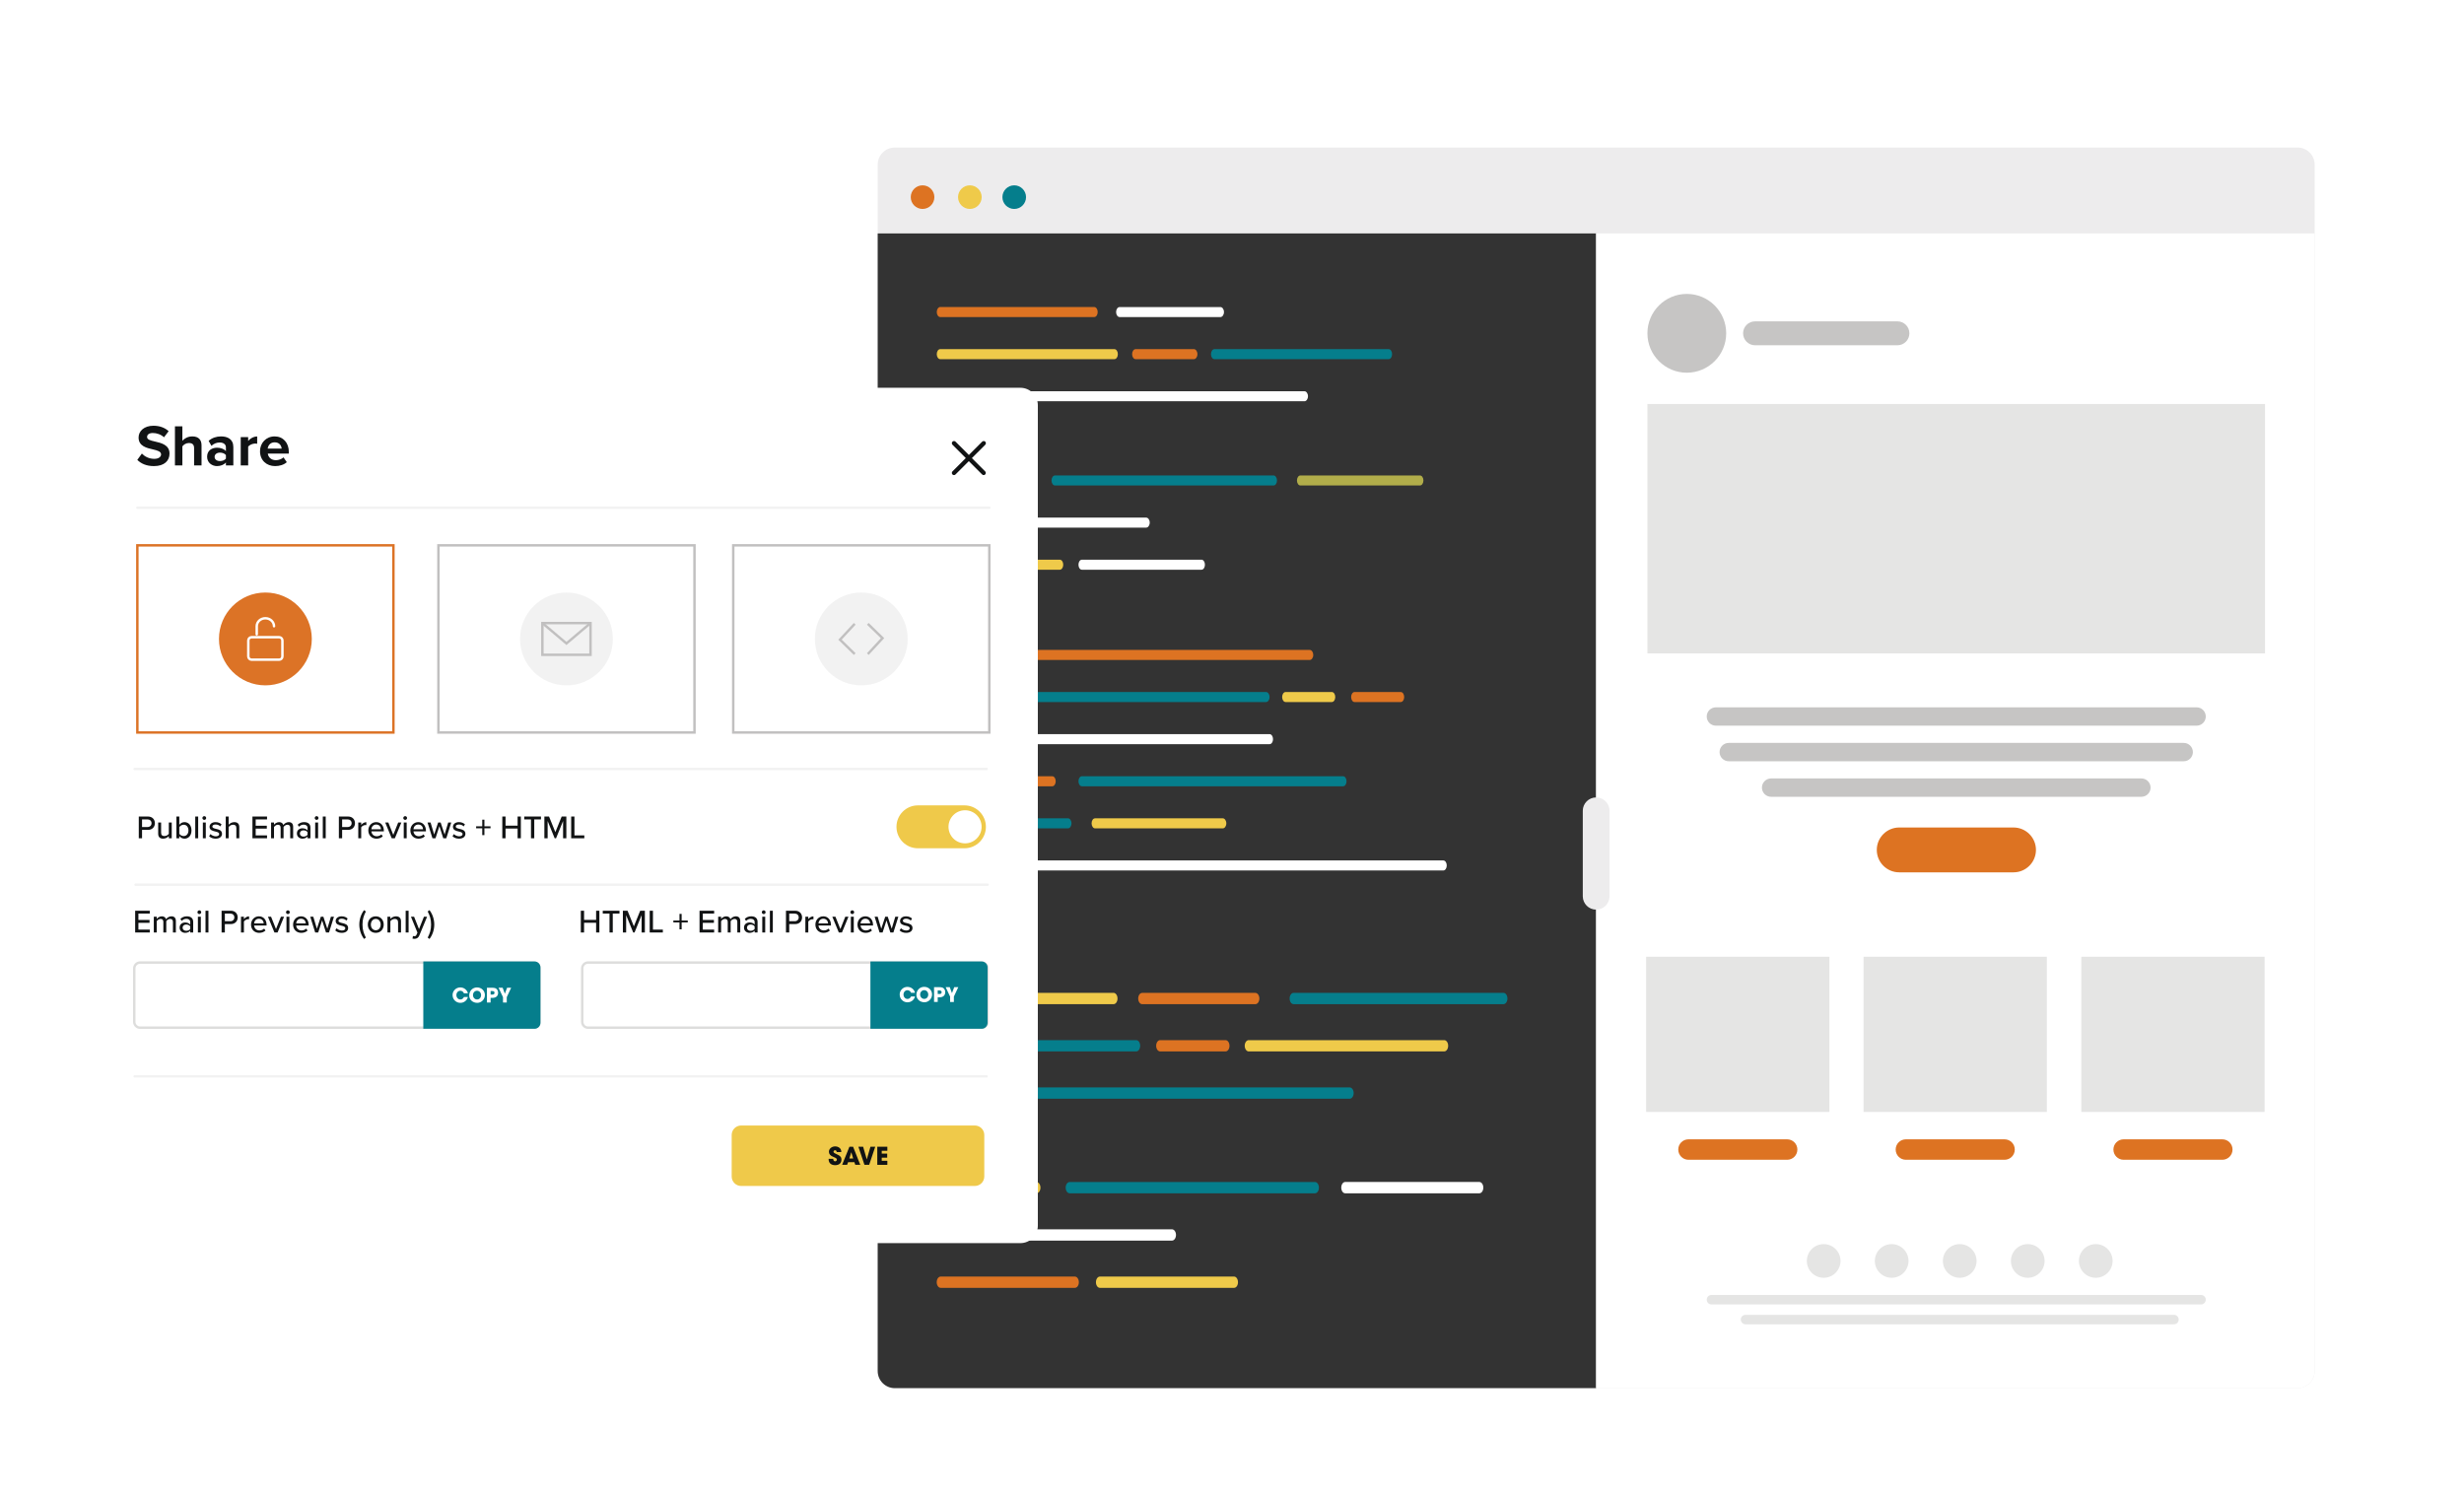
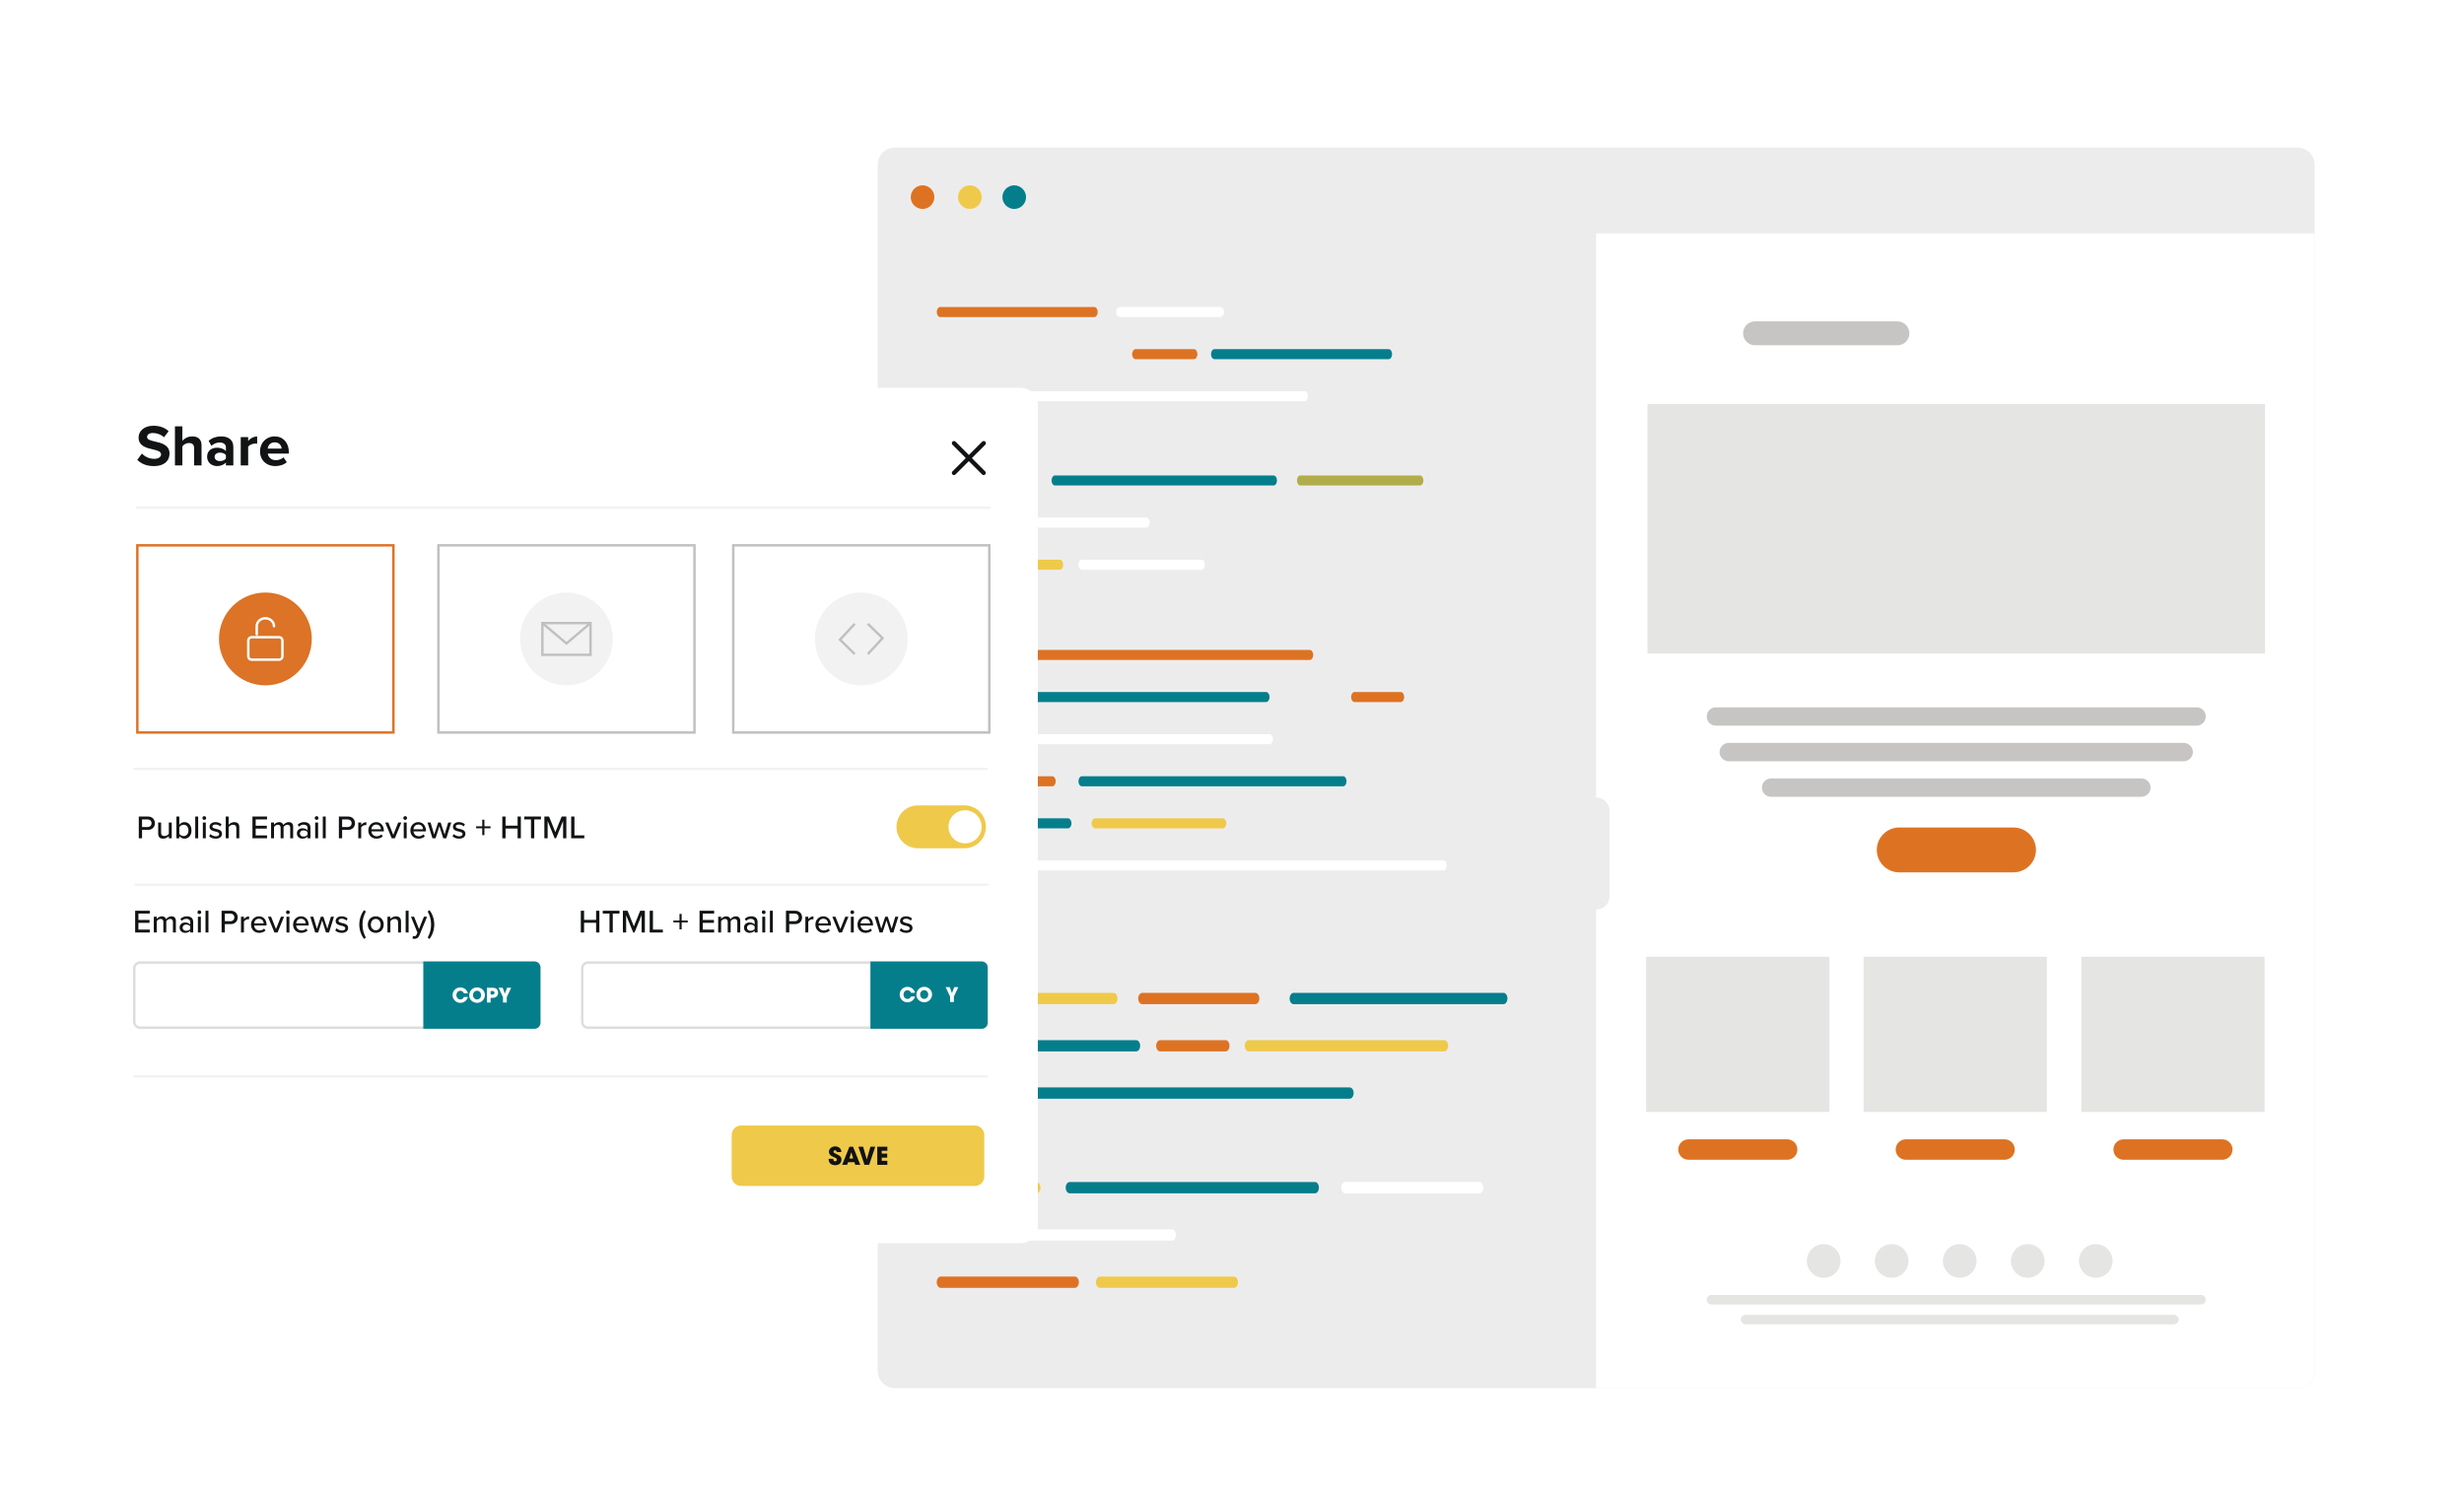
<svg xmlns="http://www.w3.org/2000/svg" fill="none" height="382" viewBox="0 0 629 382" width="629">
  <filter id="a" color-interpolation-filters="sRGB" filterUnits="userSpaceOnUse" height="366.564" width="416.668" x="199.135" y="12.749">
    <feFlood flood-opacity="0" result="BackgroundImageFix" />
    <feColorMatrix in="SourceAlpha" result="hardAlpha" type="matrix" values="0 0 0 0 0 0 0 0 0 0 0 0 0 0 0 0 0 0 127 0" />
    <feOffset />
    <feGaussianBlur stdDeviation="12.46" />
    <feColorMatrix type="matrix" values="0 0 0 0 0 0 0 0 0 0 0 0 0 0 0 0 0 0 0.07 0" />
    <feBlend in2="BackgroundImageFix" mode="normal" result="effect1_dropShadow_1771_15923" />
    <feBlend in="SourceGraphic" in2="effect1_dropShadow_1771_15923" mode="normal" result="shape" />
  </filter>
  <filter id="b" color-interpolation-filters="sRGB" filterUnits="userSpaceOnUse" height="268.213" width="291.776" x="-1.921" y="74.079">
    <feFlood flood-opacity="0" result="BackgroundImageFix" />
    <feColorMatrix in="SourceAlpha" result="hardAlpha" type="matrix" values="0 0 0 0 0 0 0 0 0 0 0 0 0 0 0 0 0 0 127 0" />
    <feOffset />
    <feGaussianBlur stdDeviation="12.46" />
    <feColorMatrix type="matrix" values="0 0 0 0 0 0 0 0 0 0 0 0 0 0 0 0 0 0 0.07 0" />
    <feBlend in2="BackgroundImageFix" mode="normal" result="effect1_dropShadow_1771_15923" />
    <feBlend in="SourceGraphic" in2="effect1_dropShadow_1771_15923" mode="normal" result="shape" />
  </filter>
  <clipPath id="c">
    <path d="m0 0h629v382h-629z" />
  </clipPath>
  <g clip-path="url(#c)">
    <g filter="url(#a)">
      <path d="m586.52 37.67h-358.103c-2.409 0-4.361 1.953-4.361 4.361v308c0 2.408 1.952 4.361 4.361 4.361h358.103c2.409 0 4.361-1.953 4.361-4.361v-308c0-2.409-1.952-4.361-4.361-4.361z" fill="#edeced" />
-       <path d="m224.056 59.588h183.406v294.804h-179.045c-2.405 0-4.361-1.957-4.361-4.361z" fill="#333" />
      <path d="m407.462 59.588h183.407v290.443c0 2.404-1.956 4.361-4.361 4.361h-179.058v-294.804z" fill="#fff" />
      <path d="m410.876 206.996c0-1.885-1.528-3.414-3.414-3.414s-3.414 1.529-3.414 3.414v21.819c0 1.885 1.528 3.414 3.414 3.414s3.414-1.529 3.414-3.414z" fill="#edeced" />
      <path d="m235.507 53.345c1.666 0 3.016-1.35 3.016-3.015s-1.35-3.015-3.016-3.015c-1.665 0-3.015 1.35-3.015 3.015s1.35 3.015 3.015 3.015z" fill="#dd7322" />
      <path d="m247.581 53.345c1.666 0 3.016-1.35 3.016-3.015s-1.35-3.015-3.016-3.015c-1.665 0-3.015 1.35-3.015 3.015s1.35 3.015 3.015 3.015z" fill="#efca4a" />
      <path d="m258.908 53.345c1.665 0 3.015-1.35 3.015-3.015s-1.35-3.015-3.015-3.015c-1.666 0-3.016 1.35-3.016 3.015s1.35 3.015 3.016 3.015z" fill="#057e8c" />
      <path d="m280.216 79.662c0 .71-.387 1.284-.897 1.284h-39.301c-.486 0-.885-.573-.885-1.284 0-.698.399-1.283.885-1.283h39.301c.51 0 .897.586.897 1.283z" fill="#dd7322" />
-       <path d="m285.362 90.415c0 .71-.386 1.283-.897 1.283h-44.447c-.486 0-.885-.573-.885-1.283 0-.71.399-1.284.885-1.284h44.447c.511 0 .897.573.897 1.284z" fill="#efca4a" />
      <path d="m355.365 90.415c0 .71-.386 1.283-.897 1.283h-44.434c-.511 0-.897-.573-.897-1.283 0-.71.398-1.284.897-1.284h44.434c.511 0 .897.573.897 1.284z" fill="#057e8c" />
      <path d="m333.896 101.157c0 .71-.412 1.283-.897 1.283h-92.981c-.486 0-.885-.573-.885-1.283 0-.698.399-1.271.885-1.271h92.981c.485 0 .897.573.897 1.271z" fill="#fff" />
      <path d="m252.204 111.91c0 .711-.386 1.284-.897 1.284h-11.289c-.486 0-.885-.573-.885-1.284 0-.71.399-1.283.885-1.283h11.289c.511 0 .897.573.897 1.283z" fill="#dd7322" />
      <path d="m312.451 79.663c0 .71-.411 1.283-.897 1.283h-25.744c-.486 0-.897-.573-.897-1.283 0-.698.411-1.271.897-1.271h25.744c.486 0 .897.573.897 1.271z" fill="#fff" />
      <path d="m305.672 90.415c0 .71-.411 1.283-.897 1.283h-14.878c-.486 0-.897-.561-.897-1.283 0-.71.411-1.284.897-1.284h14.878c.486 0 .897.573.897 1.284z" fill="#dd7322" />
      <path d="m262.684 122.663c0 .711-.387 1.284-.897 1.284h-21.769c-.486 0-.885-.573-.885-1.284 0-.71.399-1.283.885-1.283h21.769c.51 0 .897.573.897 1.283z" fill="#057e8c" />
      <path d="m325.983 122.663c0 .711-.386 1.284-.884 1.284h-55.774c-.498 0-.897-.573-.897-1.284 0-.71.411-1.283.897-1.283h55.774c.486 0 .884.573.884 1.283z" fill="#057e8c" />
      <path d="m293.498 133.417c0 .711-.411 1.284-.897 1.284h-52.596c-.486 0-.884-.573-.884-1.284 0-.697.398-1.271.884-1.271h52.596c.486 0 .897.574.897 1.271z" fill="#fff" />
      <path d="m271.419 144.17c0 .71-.387 1.284-.885 1.284h-30.516c-.486 0-.885-.561-.885-1.284 0-.71.399-1.283.885-1.283h30.516c.498 0 .885.573.885 1.283z" fill="#efca4a" />
      <path d="m307.591 144.17c0 .71-.386 1.284-.884 1.284h-30.504c-.511 0-.897-.561-.897-1.284 0-.71.386-1.283.897-1.283h30.504c.486 0 .884.573.884 1.283z" fill="#fff" />
      <path d="m363.365 122.663c0 .711-.386 1.284-.897 1.284h-30.504c-.486 0-.884-.573-.884-1.284 0-.71.398-1.283.884-1.283h30.504c.511 0 .897.573.897 1.283z" fill="#b1ad4a" />
      <path d="m335.241 167.21c0 .71-.411 1.284-.897 1.284h-94.314c-.511 0-.897-.574-.897-1.284s.386-1.283.897-1.283h94.314c.498 0 .897.573.897 1.283z" fill="#dd7322" />
-       <path d="m340.861 177.951c0 .711-.386 1.284-.897 1.284h-11.763c-.511 0-.897-.573-.897-1.284 0-.71.386-1.283.897-1.283h11.763c.511 0 .897.573.897 1.283z" fill="#efca4a" />
      <path d="m358.455 177.951c0 .711-.386 1.284-.897 1.284h-11.763c-.498 0-.884-.573-.884-1.284 0-.71.398-1.283.884-1.283h11.763c.511 0 .897.573.897 1.283z" fill="#dd7322" />
      <path d="m257.4 220.952c0 .711-.411 1.284-.897 1.284h-16.473c-.511 0-.897-.573-.897-1.284 0-.697.386-1.283.897-1.283h16.473c.498 0 .897.573.897 1.283z" fill="#dd7322" />
      <path d="m324.089 177.951c0 .711-.411 1.284-.897 1.284h-83.162c-.511 0-.897-.586-.897-1.284 0-.71.386-1.283.897-1.283h83.162c.486 0 .897.573.897 1.283z" fill="#057e8c" />
      <path d="m324.973 188.704c0 .711-.386 1.284-.884 1.284h-84.059c-.511 0-.897-.573-.897-1.284 0-.697.386-1.283.897-1.283h84.059c.486 0 .884.573.884 1.283z" fill="#fff" />
      <path d="m269.499 199.458c0 .71-.399 1.284-.897 1.284h-28.572c-.511 0-.897-.574-.897-1.284s.386-1.283.897-1.283h28.572c.511 0 .897.573.897 1.283z" fill="#dd7322" />
      <path d="m343.739 199.458c0 .71-.386 1.284-.897 1.284h-66.639c-.511 0-.897-.574-.897-1.284s.386-1.283.897-1.283h66.639c.511 0 .897.573.897 1.283z" fill="#057e8c" />
      <path d="m272.627 208.916h-32.597c-.511 0-.897.573-.897 1.283 0 .711.386 1.284.897 1.284h32.597c.486 0 .897-.573.897-1.284 0-.71-.411-1.283-.897-1.283z" fill="#057e8c" />
      <path d="m312.152 208.916h-32.597c-.511 0-.897.573-.897 1.283 0 .711.398 1.284.897 1.284h32.597c.486 0 .897-.573.897-1.284 0-.71-.411-1.283-.897-1.283z" fill="#efca4a" />
      <path d="m369.321 220.952c0 .711-.387 1.284-.898 1.284h-106.363c-.511 0-.897-.573-.897-1.284 0-.697.386-1.283.897-1.283h106.363c.511 0 .898.573.898 1.283z" fill="#fff" />
      <path d="m263.568 230.423h-23.538c-.511 0-.897.573-.897 1.283 0 .711.386 1.284.897 1.284h23.538c.511 0 .897-.573.897-1.284 0-.71-.386-1.283-.897-1.283z" fill="#fff" />
      <path d="m285.274 254.919c0 .798-.448 1.445-1.009 1.445h-44.135c-.548 0-1.009-.647-1.009-1.445 0-.785.448-1.445 1.009-1.445h44.135c.548 0 1.009.648 1.009 1.445z" fill="#efca4a" />
      <path d="m291.056 266.981c0 .797-.448 1.445-1.009 1.445h-49.917c-.548 0-1.009-.648-1.009-1.445 0-.785.448-1.433 1.009-1.433h49.917c.561 0 1.009.648 1.009 1.433z" fill="#057e8c" />
      <path d="m369.682 266.981c0 .797-.448 1.445-1.009 1.445h-49.917c-.548 0-1.009-.648-1.009-1.445 0-.785.461-1.433 1.009-1.433h49.917c.561 0 1.009.648 1.009 1.433z" fill="#efca4a" />
      <path d="m345.559 279.055c0 .797-.449 1.445-1.01 1.445h-104.419c-.548 0-1.009-.648-1.009-1.445s.448-1.433 1.009-1.433h104.419c.561 0 1.01.648 1.01 1.433z" fill="#057e8c" />
      <path d="m384.809 254.919c0 .798-.461 1.445-1.009 1.445h-53.58c-.549 0-1.01-.647-1.01-1.445 0-.785.461-1.445 1.01-1.445h53.58c.561 0 1.009.648 1.009 1.445z" fill="#057e8c" />
      <path d="m253.824 291.129c0 .797-.449 1.445-1.009 1.445h-12.685c-.548 0-1.009-.648-1.009-1.445s.448-1.445 1.009-1.445h12.685c.56 0 1.009.648 1.009 1.445z" fill="#dd7322" />
      <path d="m321.485 254.919c0 .798-.461 1.446-1.01 1.446h-28.908c-.548 0-1.009-.648-1.009-1.446 0-.785.461-1.433 1.009-1.433h28.908c.549 0 1.01.648 1.01 1.433z" fill="#dd7322" />
      <path d="m313.859 266.993c0 .798-.449 1.433-1.01 1.433h-16.697c-.548 0-1.009-.635-1.009-1.433 0-.797.449-1.445 1.009-1.445h16.697c.561 0 1.01.648 1.01 1.445z" fill="#dd7322" />
      <path d="m265.599 303.203c0 .798-.448 1.446-1.009 1.446h-24.46c-.548 0-1.009-.648-1.009-1.446 0-.785.448-1.432 1.009-1.432h24.46c.561 0 1.009.647 1.009 1.432z" fill="#efca4a" />
      <path d="m336.687 303.203c0 .798-.449 1.446-.997 1.446h-62.639c-.548 0-1.009-.648-1.009-1.446 0-.785.461-1.432 1.009-1.432h62.639c.548 0 .997.647.997 1.432z" fill="#057e8c" />
      <path d="m300.202 315.278c0 .797-.461 1.445-1.009 1.445h-59.063c-.548 0-1.009-.648-1.009-1.445 0-.785.448-1.433 1.009-1.433h59.063c.548 0 1.009.648 1.009 1.433z" fill="#fff" />
      <path d="m275.406 327.352c0 .797-.449 1.433-1.01 1.433h-34.266c-.548 0-1.009-.636-1.009-1.433 0-.798.448-1.446 1.009-1.446h34.266c.549 0 1.01.648 1.01 1.446z" fill="#dd7322" />
      <path d="m316.027 327.352c0 .797-.436 1.433-.997 1.433h-34.254c-.56 0-1.009-.636-1.009-1.433 0-.798.449-1.446 1.009-1.446h34.254c.561 0 .997.648.997 1.446z" fill="#efca4a" />
      <path d="m378.654 303.203c0 .798-.449 1.446-1.01 1.446h-34.254c-.548 0-.996-.648-.996-1.446 0-.797.448-1.445.996-1.445h34.254c.561 0 1.01.648 1.01 1.445z" fill="#fff" />
-       <path d="m430.602 95.15c5.553 0 10.055-4.502 10.055-10.056s-4.502-10.056-10.055-10.056c-5.554 0-10.056 4.502-10.056 10.056s4.502 10.056 10.056 10.056z" fill="#c6c5c4" />
      <path d="m484.368 82.042h-36.347c-1.686 0-3.053 1.367-3.053 3.053 0 1.686 1.367 3.053 3.053 3.053h36.347c1.687 0 3.053-1.367 3.053-3.053 0-1.686-1.366-3.053-3.053-3.053z" fill="#c6c5c4" />
      <path d="m578.209 103.138h-157.663v63.673h157.663z" fill="#e5e5e4" />
      <path d="m560.739 180.58h-122.711c-1.294 0-2.343 1.049-2.343 2.343 0 1.293 1.049 2.342 2.343 2.342h122.711c1.294 0 2.343-1.049 2.343-2.342 0-1.294-1.049-2.343-2.343-2.343z" fill="#c6c5c4" />
      <path d="m557.45 189.664h-116.145c-1.293 0-2.342 1.049-2.342 2.343 0 1.293 1.049 2.342 2.342 2.342h116.145c1.294 0 2.343-1.049 2.343-2.342 0-1.294-1.049-2.343-2.343-2.343z" fill="#c6c5c4" />
      <path d="m546.647 198.735h-94.526c-1.294 0-2.343 1.049-2.343 2.343s1.049 2.343 2.343 2.343h94.526c1.293 0 2.342-1.049 2.342-2.343s-1.049-2.343-2.342-2.343z" fill="#c6c5c4" />
      <g fill="#e5e5e4">
        <path d="m465.541 326.219c2.374 0 4.298-1.925 4.298-4.299s-1.924-4.299-4.298-4.299c-2.375 0-4.299 1.925-4.299 4.299s1.924 4.299 4.299 4.299z" />
        <path d="m482.898 326.219c2.374 0 4.299-1.925 4.299-4.299s-1.925-4.299-4.299-4.299-4.299 1.925-4.299 4.299 1.925 4.299 4.299 4.299z" />
        <path d="m500.268 326.219c2.374 0 4.299-1.925 4.299-4.299s-1.925-4.299-4.299-4.299-4.299 1.925-4.299 4.299 1.925 4.299 4.299 4.299z" />
        <path d="m517.638 326.219c2.374 0 4.299-1.925 4.299-4.299s-1.925-4.299-4.299-4.299-4.299 1.925-4.299 4.299 1.925 4.299 4.299 4.299z" />
        <path d="m534.996 326.219c2.374 0 4.299-1.925 4.299-4.299s-1.925-4.299-4.299-4.299c-2.375 0-4.299 1.925-4.299 4.299s1.924 4.299 4.299 4.299z" />
        <path d="m561.873 330.605h-124.979c-.668 0-1.209.542-1.209 1.209 0 .668.541 1.209 1.209 1.209h124.979c.667 0 1.209-.541 1.209-1.209 0-.667-.542-1.209-1.209-1.209z" />
        <path d="m554.958 335.677h-109.367c-.667 0-1.208.541-1.208 1.208 0 .668.541 1.209 1.208 1.209h109.367c.667 0 1.208-.541 1.208-1.209 0-.667-.541-1.208-1.208-1.208z" />
        <path d="m467.012 244.253h-46.79v39.624h46.79z" />
      </g>
      <path d="m456.22 290.868h-25.195c-1.438 0-2.604 1.166-2.604 2.604v.013c0 1.438 1.166 2.604 2.604 2.604h25.195c1.439 0 2.605-1.166 2.605-2.604v-.013c0-1.438-1.166-2.604-2.605-2.604z" fill="#dd7322" />
      <path d="m522.51 244.253h-46.789v39.624h46.789z" fill="#e5e5e4" />
      <path d="m511.719 290.868h-25.195c-1.438 0-2.604 1.166-2.604 2.604v.013c0 1.438 1.166 2.604 2.604 2.604h25.195c1.439 0 2.605-1.166 2.605-2.604v-.013c0-1.438-1.166-2.604-2.605-2.604z" fill="#dd7322" />
      <path d="m578.096 244.253h-46.789v39.624h46.789z" fill="#e5e5e4" />
      <path d="m567.306 290.868h-25.195c-1.439 0-2.605 1.166-2.605 2.604v.013c0 1.438 1.166 2.604 2.605 2.604h25.195c1.438 0 2.604-1.166 2.604-2.604v-.013c0-1.438-1.166-2.604-2.604-2.604z" fill="#dd7322" />
      <path d="m514 211.258h-29.17c-3.166 0-5.732 2.563-5.732 5.725 0 3.163 2.566 5.726 5.732 5.726h29.17c3.165 0 5.731-2.563 5.731-5.726 0-3.162-2.566-5.725-5.731-5.725z" fill="#dd7322" />
    </g>
    <g filter="url(#b)">
      <path d="m260.473 99h-233.012c-2.464 0-4.461 1.997-4.461 4.461v209.449c0 2.464 1.997 4.461 4.461 4.461h233.012c2.464 0 4.461-1.997 4.461-4.461v-209.449c0-2.464-1.997-4.461-4.461-4.461z" fill="#fff" />
      <path d="m35.05 117.41 1.166-1.615c.703.733 1.794 1.346 3.17 1.346 1.166 0 1.734-.554 1.734-1.122 0-.747-.867-1.002-2.019-1.271-1.63-.374-3.723-.822-3.723-3.05 0-1.66 1.435-3.006 3.783-3.006 1.585 0 2.901.479 3.888 1.391l-1.181 1.555c-.807-.747-1.884-1.091-2.856-1.091-.957 0-1.465.418-1.465 1.016 0 .673.837.883 1.989 1.152 1.645.374 3.738.867 3.738 3.08 0 1.824-1.301 3.2-3.992 3.2-1.914 0-3.289-.643-4.232-1.585zm14.498 1.405v-4.396c0-1.001-.523-1.315-1.346-1.315-.733 0-1.316.418-1.645.852v4.859h-1.899v-9.973h1.899v3.693c.464-.553 1.361-1.121 2.542-1.121 1.585 0 2.348.867 2.348 2.273v5.128zm8.12 0v-.747c-.493.583-1.346.927-2.288.927-1.151 0-2.512-.778-2.512-2.393 0-1.689 1.361-2.302 2.512-2.302.957 0 1.809.299 2.288.882v-1.002c0-.733-.628-1.211-1.585-1.211-.777 0-1.495.284-2.108.852l-.718-1.271c.882-.777 2.019-1.136 3.155-1.136 1.645 0 3.155.658 3.155 2.736v4.665zm0-1.734v-.897c-.314-.419-.912-.628-1.525-.628-.748 0-1.361.403-1.361 1.091 0 .673.613 1.062 1.361 1.062.613 0 1.211-.209 1.525-.628zm3.783 1.734v-7.222h1.899v.987c.508-.643 1.405-1.151 2.303-1.151v1.854c-.135-.03-.314-.045-.523-.045-.628 0-1.465.344-1.779.808v4.769zm4.925-3.618c0-2.093 1.54-3.783 3.738-3.783 2.153 0 3.619 1.615 3.619 3.977v.419h-5.368c.12.912.852 1.675 2.079 1.675.673 0 1.465-.27 1.929-.718l.837 1.226c-.733.673-1.854 1.002-2.976 1.002-2.198 0-3.858-1.48-3.858-3.798zm3.738-2.273c-1.181 0-1.69.882-1.779 1.6h3.559c-.045-.688-.523-1.6-1.779-1.6z" fill="#111314" />
      <path d="m248.112 116.943 3.402-3.401c.212-.212.212-.574 0-.785-.212-.212-.573-.212-.785 0l-3.402 3.401-3.402-3.401c-.211-.212-.573-.212-.785 0-.212.211-.212.573 0 .785l3.402 3.401-3.402 3.402c-.212.212-.212.573 0 .785.112.112.25.162.387.162s.286-.05.386-.162l3.402-3.402 3.401 3.402c.112.112.25.162.387.162s.286-.05.386-.162c.212-.212.212-.573 0-.785l-3.402-3.402z" fill="#111314" />
      <path d="m100.43 139.223h-65.368v47.786h65.368z" stroke="#dc7326" stroke-miterlimit="10" stroke-width=".623" />
      <path d="m67.746 174.971c6.545 0 11.85-5.305 11.85-11.85 0-6.544-5.305-11.85-11.85-11.85-6.545 0-11.85 5.306-11.85 11.85 0 6.545 5.305 11.85 11.85 11.85z" fill="#dc7326" />
      <path d="m71.247 162.674h-7.015c-.468 0-.847.379-.847.847v4.05c0 .468.379.847.847.847h7.015c.468 0 .847-.379.847-.847v-4.05c0-.468-.379-.847-.847-.847z" stroke="#fff" stroke-linecap="round" stroke-linejoin="round" stroke-width=".623" />
      <path d="m65.54 161.951v-2.069c0-1.134.984-2.043 2.205-2.043 1.221 0 2.206.922 2.206 2.043" stroke="#fff" stroke-linecap="round" stroke-linejoin="round" stroke-width=".623" />
      <path d="m177.286 139.223h-65.368v47.786h65.368z" fill="#fff" stroke="#c1c0c0" stroke-miterlimit="10" stroke-width=".623" />
      <path d="m144.602 174.971c6.545 0 11.85-5.305 11.85-11.85 0-6.544-5.305-11.85-11.85-11.85-6.544 0-11.85 5.306-11.85 11.85 0 6.545 5.306 11.85 11.85 11.85z" fill="#f2f2f2" />
      <path d="m150.745 159.072h-12.286v8.1h12.286z" stroke="#c1c0c0" stroke-miterlimit="10" stroke-width=".623" />
      <path d="m138.459 159.072 6.143 5.196 6.143-5.196" stroke="#c1c0c0" stroke-miterlimit="10" stroke-width=".623" />
      <path d="m252.548 139.223h-65.368v47.786h65.368z" fill="#fff" stroke="#c1c0c0" stroke-miterlimit="10" stroke-width=".623" />
      <path d="m219.864 174.971c6.545 0 11.85-5.305 11.85-11.85 0-6.544-5.305-11.85-11.85-11.85-6.544 0-11.85 5.306-11.85 11.85 0 6.545 5.306 11.85 11.85 11.85z" fill="#f2f2f2" />
      <path d="m218.194 159.259-3.763 4.049 3.763 3.676" stroke="#c1c0c0" stroke-miterlimit="10" stroke-width=".623" />
      <path d="m221.534 166.984 3.763-4.062-3.763-3.663" stroke="#c1c0c0" stroke-miterlimit="10" stroke-width=".623" />
      <path d="m246.206 205.612h-11.888c-3.021 0-5.47 2.449-5.47 5.47v.013c0 3.021 2.449 5.47 5.47 5.47h11.888c3.021 0 5.47-2.449 5.47-5.47v-.013c0-3.021-2.449-5.47-5.47-5.47z" fill="#efc94a" />
      <path d="m246.355 215.307c2.333 0 4.224-1.892 4.224-4.224 0-2.333-1.891-4.225-4.224-4.225s-4.224 1.892-4.224 4.225c0 2.332 1.891 4.224 4.224 4.224z" fill="#fff" />
      <path d="m35.062 129.615h217.487" stroke="#f2f2f2" stroke-linecap="round" stroke-linejoin="round" stroke-width=".623" />
      <path d="m34.377 196.316h217.487" stroke="#f2f2f2" stroke-linecap="round" stroke-linejoin="round" stroke-width=".623" />
      <path d="m34.613 225.86h217.499" stroke="#f2f2f2" stroke-linecap="round" stroke-linejoin="round" stroke-width=".623" />
      <path d="m136.254 245.735h-100.482c-.826 0-1.495.67-1.495 1.496v13.644c0 .826.669 1.495 1.495 1.495h100.482c.826 0 1.495-.669 1.495-1.495v-13.644c0-.826-.669-1.496-1.495-1.496z" fill="#fff" stroke="#dddddc" stroke-miterlimit="10" stroke-width=".623" />
      <path d="m34.503 238.059v-5.553h3.729v.733h-2.897v1.623h2.839v.733h-2.839v1.731h2.897v.733zm9.642 0v-2.681c0-.466-.208-.774-.699-.774-.408 0-.807.283-.999.574v2.881h-.749v-2.681c0-.466-.2-.774-.708-.774-.391 0-.782.291-.982.583v2.872h-.749v-4.021h.749v.566c.167-.25.699-.666 1.299-.666.608 0 .966.316 1.091.749.233-.374.766-.749 1.357-.749.741 0 1.14.408 1.14 1.215v2.906zm4.423 0v-.442c-.316.35-.774.541-1.315.541-.666 0-1.399-.449-1.399-1.331 0-.916.724-1.316 1.399-1.316.541 0 1.007.175 1.315.533v-.666c0-.499-.408-.799-.982-.799-.458 0-.849.175-1.207.533l-.325-.516c.45-.442.999-.658 1.648-.658.874 0 1.615.383 1.615 1.407v2.714zm0-.883v-.682c-.225-.3-.616-.458-1.032-.458-.541 0-.924.324-.924.799 0 .474.383.799.924.799.416 0 .807-.158 1.032-.458zm2.316-3.812c-.258 0-.483-.208-.483-.475 0-.266.225-.483.483-.483.266 0 .483.217.483.483 0 .267-.216.475-.483.475zm-.366 4.695v-4.021h.749v4.021zm1.943 0v-5.553h.749v5.553zm4.106 0v-5.553h2.339c1.141 0 1.773.783 1.773 1.707s-.641 1.706-1.773 1.706h-1.507v2.14zm3.255-3.846c0-.583-.424-.974-1.024-.974h-1.399v1.948h1.399c.599 0 1.024-.392 1.024-.974zm1.696 3.846v-4.021h.749v.616c.308-.4.782-.708 1.315-.708v.758c-.075-.017-.158-.025-.258-.025-.375 0-.882.283-1.057.583v2.797zm2.563-2.015c0-1.165.841-2.106 2.014-2.106 1.207 0 1.956.941 1.956 2.173v.183h-3.18c.058.682.558 1.248 1.365 1.248.424 0 .891-.166 1.19-.474l.35.491c-.4.391-.966.599-1.615.599-1.199 0-2.081-.849-2.081-2.114zm2.014-1.49c-.807 0-1.19.649-1.232 1.199h2.456c-.017-.533-.375-1.199-1.224-1.199zm3.959 3.505-1.657-4.021h.799l1.257 3.155 1.257-3.155h.807l-1.657 4.021zm3.438-4.695c-.258 0-.483-.208-.483-.475 0-.266.225-.483.483-.483.266 0 .483.217.483.483 0 .267-.216.475-.483.475zm-.366 4.695v-4.021h.749v4.021zm1.693-2.015c0-1.165.841-2.106 2.014-2.106 1.207 0 1.956.941 1.956 2.173v.183h-3.18c.058.682.558 1.248 1.365 1.248.425 0 .891-.166 1.19-.474l.35.491c-.4.391-.966.599-1.615.599-1.199 0-2.081-.849-2.081-2.114zm2.014-1.49c-.807 0-1.19.649-1.232 1.199h2.456c-.017-.533-.375-1.199-1.224-1.199zm6.381 3.505-.991-3.089-.991 3.089h-.774l-1.265-4.021h.782l.916 3.063 1.007-3.063h.649l1.007 3.063.916-3.063h.782l-1.265 4.021zm2.357-.525.358-.549c.275.299.807.574 1.349.574.566 0 .866-.233.866-.574 0-.4-.458-.533-.974-.65-.683-.158-1.482-.341-1.482-1.207 0-.641.549-1.19 1.532-1.19.691 0 1.19.25 1.532.574l-.333.525c-.233-.283-.683-.491-1.19-.491-.508 0-.824.2-.824.524 0 .35.433.466.932.583.699.158 1.532.349 1.532 1.273 0 .691-.566 1.232-1.623 1.232-.674 0-1.265-.208-1.673-.624zm7.364 2.181c-.766-.99-1.215-2.339-1.215-3.679s.45-2.681 1.215-3.68l.458.342c-.541 1.049-.857 1.989-.857 3.338 0 1.348.316 2.289.857 3.33zm2.986-1.557c-1.249 0-2.031-.948-2.031-2.114 0-1.157.782-2.106 2.031-2.106 1.257 0 2.031.949 2.031 2.106 0 1.166-.774 2.114-2.031 2.114zm0-.665c.807 0 1.249-.683 1.249-1.449 0-.757-.441-1.44-1.249-1.44-.799 0-1.249.683-1.249 1.44 0 .766.45 1.449 1.249 1.449zm5.696.566v-2.573c0-.666-.341-.882-.857-.882-.466 0-.891.283-1.107.583v2.872h-.749v-4.021h.749v.566c.266-.325.799-.666 1.423-.666.849 0 1.291.45 1.291 1.299v2.822zm1.937 0v-5.553h.749v5.553zm1.859.899c.092.041.233.066.333.066.275 0 .458-.091.583-.391l.233-.533-1.656-4.062h.799l1.257 3.155 1.257-3.155h.807l-1.981 4.786c-.258.633-.699.858-1.282.866-.125 0-.35-.025-.466-.058zm4.629-2.922c0-1.349-.316-2.289-.866-3.338l.458-.342c.774.999 1.224 2.34 1.224 3.68s-.45 2.689-1.224 3.679l-.458-.349c.55-1.041.866-1.982.866-3.33z" fill="#111314" />
      <path d="m152.173 238.059v-2.481h-3.071v2.481h-.833v-5.553h.833v2.331h3.071v-2.331h.833v5.553zm3.42 0v-4.82h-1.723v-.733h4.27v.733h-1.715v4.82zm8.193 0v-4.412l-1.798 4.412h-.349l-1.799-4.412v4.412h-.832v-5.553h1.19l1.615 3.988 1.615-3.988h1.191v5.553zm2.067 0v-5.553h.832v4.82h2.523v.733zm8.154-2.556v1.748h-.55v-1.748h-1.565v-.499h1.565v-1.69h.55v1.69h1.565v.499zm4.568 2.556v-5.553h3.729v.733h-2.896v1.623h2.838v.733h-2.838v1.731h2.896v.733zm9.642 0v-2.681c0-.466-.208-.774-.699-.774-.408 0-.808.283-.999.574v2.881h-.75v-2.681c0-.466-.199-.774-.707-.774-.391 0-.783.291-.982.583v2.872h-.75v-4.021h.75v.566c.166-.25.699-.666 1.298-.666.608 0 .966.316 1.091.749.233-.374.765-.749 1.357-.749.74 0 1.14.408 1.14 1.215v2.906zm4.423 0v-.442c-.317.35-.775.541-1.316.541-.666 0-1.398-.449-1.398-1.331 0-.916.724-1.316 1.398-1.316.541 0 1.008.175 1.316.533v-.666c0-.499-.408-.799-.983-.799-.458 0-.849.175-1.207.533l-.324-.516c.449-.442.999-.658 1.648-.658.874 0 1.615.383 1.615 1.407v2.714zm0-.883v-.682c-.225-.3-.616-.458-1.033-.458-.541 0-.924.324-.924.799 0 .474.383.799.924.799.417 0 .808-.158 1.033-.458zm2.316-3.812c-.258 0-.483-.208-.483-.475 0-.266.225-.483.483-.483.266 0 .482.217.482.483 0 .267-.216.475-.482.475zm-.367 4.695v-4.021h.75v4.021zm1.943 0v-5.553h.749v5.553zm4.106 0v-5.553h2.339c1.141 0 1.773.783 1.773 1.707s-.641 1.706-1.773 1.706h-1.507v2.14zm3.255-3.846c0-.583-.425-.974-1.024-.974h-1.399v1.948h1.399c.599 0 1.024-.392 1.024-.974zm1.695 3.846v-4.021h.749v.616c.308-.4.783-.708 1.316-.708v.758c-.075-.017-.158-.025-.258-.025-.375 0-.883.283-1.058.583v2.797zm2.563-2.015c0-1.165.841-2.106 2.015-2.106 1.207 0 1.956.941 1.956 2.173v.183h-3.18c.058.682.558 1.248 1.365 1.248.425 0 .891-.166 1.191-.474l.349.491c-.399.391-.965.599-1.615.599-1.198 0-2.081-.849-2.081-2.114zm2.015-1.49c-.808 0-1.191.649-1.232 1.199h2.455c-.016-.533-.374-1.199-1.223-1.199zm3.959 3.505-1.657-4.021h.799l1.257 3.155 1.257-3.155h.808l-1.657 4.021zm3.438-4.695c-.258 0-.483-.208-.483-.475 0-.266.225-.483.483-.483.266 0 .483.217.483.483 0 .267-.217.475-.483.475zm-.366 4.695v-4.021h.749v4.021zm1.693-2.015c0-1.165.841-2.106 2.014-2.106 1.208 0 1.957.941 1.957 2.173v.183h-3.18c.058.682.558 1.248 1.365 1.248.425 0 .891-.166 1.19-.474l.35.491c-.4.391-.966.599-1.615.599-1.199 0-2.081-.849-2.081-2.114zm2.014-1.49c-.807 0-1.19.649-1.232 1.199h2.456c-.016-.533-.374-1.199-1.224-1.199zm6.382 3.505-.991-3.089-.991 3.089h-.774l-1.265-4.021h.783l.915 3.063 1.007-3.063h.65l1.007 3.063.916-3.063h.782l-1.265 4.021zm2.357-.525.358-.549c.274.299.807.574 1.348.574.566 0 .866-.233.866-.574 0-.4-.458-.533-.974-.65-.683-.158-1.482-.341-1.482-1.207 0-.641.55-1.19 1.532-1.19.691 0 1.19.25 1.532.574l-.333.525c-.234-.283-.683-.491-1.191-.491s-.824.2-.824.524c0 .35.433.466.932.583.7.158 1.532.349 1.532 1.273 0 .691-.566 1.232-1.623 1.232-.674 0-1.265-.208-1.673-.624z" fill="#111314" />
      <path d="m34.377 274.793h217.487" stroke="#f2f2f2" stroke-linecap="round" stroke-linejoin="round" stroke-width=".623" />
      <path d="m248.847 287.341h-59.648c-1.335 0-2.418 1.082-2.418 2.417v10.604c0 1.335 1.083 2.417 2.418 2.417h59.648c1.335 0 2.418-1.082 2.418-2.417v-10.604c0-1.335-1.083-2.417-2.418-2.417z" fill="#efc94a" />
      <path d="m250.604 245.735h-100.482c-.826 0-1.495.67-1.495 1.496v13.644c0 .826.669 1.495 1.495 1.495h100.482c.826 0 1.495-.669 1.495-1.495v-13.644c0-.826-.669-1.496-1.495-1.496z" fill="#fff" stroke="#dddddc" stroke-miterlimit="10" stroke-width=".623" />
      <path d="m213.596 294.107c-.05-.337-.187-.449-.411-.449s-.411.162-.411.362c0 .274.249.398.76.623 1.022.436 1.271.81 1.271 1.408 0 .897-.611 1.42-1.607 1.42-.997 0-1.67-.523-1.67-1.52v-.1h1.171c0 .387.199.636.486.636.249 0 .449-.2.449-.449 0-.361-.511-.523-.935-.698-.76-.311-1.096-.71-1.096-1.308 0-.785.76-1.358 1.607-1.358.312 0 .573.062.822.199.499.262.736.623.736 1.246h-1.172z" fill="#111314" />
      <path d="m218.331 297.371-.224-.673h-1.607l-.25.673h-1.271l1.857-4.61h.935l1.831 4.61h-1.283zm-1.009-3.177h-.025l-.473 1.57h.972z" fill="#111314" />
      <path d="m220.674 297.371-1.546-4.61h1.209l.935 3.239.934-3.239h1.221l-1.545 4.61h-1.221z" fill="#111314" />
      <path d="m223.951 297.371v-4.61h2.567v1.034h-1.433v.723h1.395v1.034h-1.395v.797h1.433v1.035h-2.567z" fill="#111314" />
      <path d="m108.056 245.461h28.41c.822 0 1.495.673 1.495 1.495v14.193c0 .822-.673 1.495-1.495 1.495h-28.41z" fill="#057e8c" />
      <path d="m222.194 245.461h28.41c.822 0 1.495.673 1.495 1.495v14.193c0 .822-.673 1.495-1.495 1.495h-28.41z" fill="#057e8c" />
      <g fill="#fff">
        <path d="m232.574 253.461c-.162-.411-.524-.661-.922-.661-.598 0-1.01.511-1.01 1.109 0 .599.424 1.122 1.022 1.122.386 0 .71-.212.91-.636h1.009c-.237.91-1.022 1.496-1.919 1.496-.523 0-1.022-.187-1.408-.574-.411-.398-.586-.884-.586-1.457 0-.997.86-1.907 1.944-1.907.524 0 .947.15 1.321.461.361.312.573.661.636 1.047h-1.01z" />
        <path d="m233.932 253.996c0-1.171.847-2.056 1.994-2.056 1.146 0 2.006.86 2.006 1.944s-.872 1.994-1.956 1.994-2.044-.76-2.044-1.882zm3.028-.087c0-.598-.424-1.121-1.034-1.121-.611 0-1.034.511-1.034 1.109s.423 1.121 1.046 1.121 1.022-.511 1.022-1.109z" />
-         <path d="m238.442 255.804v-3.788h1.284c.399 0 .71.049.909.137.412.187.661.623.661 1.134 0 .697-.386 1.32-1.47 1.32h-.449v1.184h-.922zm1.346-2.031c.386 0 .586-.137.586-.461s-.187-.449-.623-.449h-.374v.897h.411z" />
        <path d="m242.542 255.803v-1.371l-1.134-2.405h1.047l.561 1.521.573-1.521h1.034l-1.121 2.405v1.371h-.972z" />
        <path d="m118.435 253.598c-.162-.412-.523-.661-.922-.661-.598 0-1.009.511-1.009 1.109s.423 1.122 1.021 1.122c.387 0 .711-.212.91-.636h1.009c-.236.91-1.021 1.495-1.919 1.495-.523 0-1.021-.187-1.408-.573-.411-.399-.585-.885-.585-1.458 0-.997.86-1.906 1.944-1.906.523 0 .947.149 1.32.461.362.311.574.66.636 1.047h-1.009z" />
        <path d="m119.781 254.146c0-1.171.847-2.056 1.993-2.056 1.147 0 2.007.86 2.007 1.944s-.873 1.993-1.957 1.993-2.043-.76-2.043-1.881zm3.028-.087c0-.598-.424-1.122-1.035-1.122-.61 0-1.034.511-1.034 1.109s.424 1.122 1.047 1.122 1.022-.511 1.022-1.109z" />
        <path d="m124.304 255.953v-3.788h1.283c.399 0 .71.05.91.137.411.187.66.623.66 1.134 0 .698-.386 1.321-1.47 1.321h-.449v1.184h-.922zm1.345-2.031c.387 0 .586-.137.586-.461s-.187-.449-.623-.449h-.374v.898h.411z" />
        <path d="m128.403 255.952v-1.37l-1.133-2.405h1.046l.561 1.52.573-1.52h1.034l-1.121 2.405v1.37h-.972z" />
      </g>
      <path d="m35.428 214.01v-5.553h2.339c1.14 0 1.773.783 1.773 1.707s-.641 1.706-1.773 1.706h-1.507v2.14zm3.255-3.846c0-.583-.424-.974-1.024-.974h-1.399v1.948h1.399c.599 0 1.024-.391 1.024-.974zm4.409 3.846v-.55c-.308.333-.816.65-1.432.65-.857 0-1.282-.433-1.282-1.282v-2.839h.749v2.589c0 .666.333.866.849.866.466 0 .891-.267 1.115-.566v-2.889h.749v4.021zm1.936 0v-5.553h.749v2.115c.316-.433.791-.683 1.315-.683 1.049 0 1.79.824 1.79 2.115 0 1.315-.749 2.106-1.79 2.106-.541 0-1.016-.275-1.315-.675v.575zm.749-1.149c.2.325.658.583 1.115.583.749 0 1.215-.6 1.215-1.44 0-.841-.466-1.449-1.215-1.449-.458 0-.916.275-1.115.6zm4.063 1.149v-5.553h.749v5.553zm2.309-4.695c-.258 0-.483-.208-.483-.475 0-.266.225-.482.483-.482.266 0 .483.216.483.482 0 .267-.216.475-.483.475zm-.366 4.695v-4.021h.749v4.021zm1.593-.525.358-.549c.275.3.807.574 1.349.574.566 0 .866-.233.866-.574 0-.4-.458-.533-.974-.649-.683-.159-1.482-.342-1.482-1.207 0-.641.549-1.191 1.532-1.191.691 0 1.19.25 1.532.575l-.333.524c-.233-.283-.683-.491-1.19-.491s-.824.2-.824.524c0 .35.433.466.932.583.699.158 1.532.35 1.532 1.274 0 .691-.566 1.232-1.623 1.232-.674 0-1.265-.208-1.673-.625zm6.957.525v-2.589c0-.666-.341-.866-.857-.866-.466 0-.891.283-1.107.583v2.872h-.749v-5.553h.749v2.098c.266-.324.807-.666 1.423-.666.857 0 1.29.433 1.29 1.282v2.839zm4.107 0v-5.553h3.729v.733h-2.897v1.623h2.839v.733h-2.839v1.731h2.897v.733zm9.642 0v-2.681c0-.466-.208-.774-.699-.774-.408 0-.807.283-.999.575v2.88h-.749v-2.681c0-.466-.2-.774-.708-.774-.391 0-.782.292-.982.583v2.872h-.749v-4.021h.749v.566c.167-.25.699-.666 1.299-.666.608 0 .966.317 1.091.749.233-.374.766-.749 1.357-.749.741 0 1.14.408 1.14 1.216v2.905zm4.423 0v-.441c-.316.349-.774.541-1.315.541-.666 0-1.399-.45-1.399-1.332 0-.916.724-1.315 1.399-1.315.541 0 1.007.174 1.315.532v-.666c0-.499-.408-.799-.982-.799-.458 0-.849.175-1.207.533l-.325-.516c.45-.441.999-.658 1.648-.658.874 0 1.615.383 1.615 1.407v2.714zm0-.883v-.682c-.225-.3-.616-.458-1.032-.458-.541 0-.924.325-.924.799 0 .475.383.799.924.799.416 0 .807-.158 1.032-.458zm2.316-3.812c-.258 0-.483-.208-.483-.475 0-.266.225-.482.483-.482.266 0 .483.216.483.482 0 .267-.216.475-.483.475zm-.366 4.695v-4.021h.749v4.021zm1.943 0v-5.553h.749v5.553zm4.106 0v-5.553h2.339c1.141 0 1.773.783 1.773 1.707s-.641 1.706-1.773 1.706h-1.507v2.14zm3.255-3.846c0-.583-.424-.974-1.024-.974h-1.399v1.948h1.399c.599 0 1.024-.391 1.024-.974zm1.696 3.846v-4.021h.749v.616c.308-.399.782-.707 1.315-.707v.757c-.075-.017-.158-.025-.258-.025-.375 0-.882.283-1.057.583v2.797zm2.563-2.015c0-1.165.841-2.106 2.014-2.106 1.207 0 1.956.941 1.956 2.173v.183h-3.18c.058.683.558 1.249 1.365 1.249.424 0 .891-.167 1.19-.475l.35.491c-.4.392-.966.6-1.615.6-1.199 0-2.081-.849-2.081-2.115zm2.014-1.49c-.807 0-1.19.65-1.232 1.199h2.456c-.017-.533-.375-1.199-1.224-1.199zm3.959 3.505-1.657-4.021h.799l1.257 3.155 1.257-3.155h.808l-1.657 4.021zm3.438-4.695c-.258 0-.483-.208-.483-.475 0-.266.225-.482.483-.482.267 0 .483.216.483.482 0 .267-.216.475-.483.475zm-.366 4.695v-4.021h.749v4.021zm1.693-2.015c0-1.165.841-2.106 2.015-2.106 1.207 0 1.956.941 1.956 2.173v.183h-3.18c.058.683.558 1.249 1.365 1.249.425 0 .891-.167 1.191-.475l.349.491c-.399.392-.965.6-1.615.6-1.198 0-2.081-.849-2.081-2.115zm2.015-1.49c-.808 0-1.191.65-1.232 1.199h2.455c-.016-.533-.374-1.199-1.223-1.199zm6.381 3.505-.991-3.089-.99 3.089h-.775l-1.265-4.021h.783l.915 3.063 1.008-3.063h.649l1.007 3.063.916-3.063h.782l-1.265 4.021zm2.357-.525.358-.549c.274.3.807.574 1.348.574.566 0 .866-.233.866-.574 0-.4-.458-.533-.974-.649-.683-.159-1.482-.342-1.482-1.207 0-.641.55-1.191 1.532-1.191.691 0 1.19.25 1.532.575l-.333.524c-.233-.283-.683-.491-1.191-.491-.507 0-.824.2-.824.524 0 .35.433.466.933.583.699.158 1.531.35 1.531 1.274 0 .691-.566 1.232-1.623 1.232-.674 0-1.265-.208-1.673-.625zm8.146-2.031v1.748h-.55v-1.748h-1.565v-.499h1.565v-1.69h.55v1.69h1.565v.499zm8.473 2.556v-2.481h-3.072v2.481h-.833v-5.553h.833v2.331h3.072v-2.331h.832v5.553zm3.419 0v-4.82h-1.723v-.733h4.27v.733h-1.714v4.82zm8.193 0v-4.412l-1.798 4.412h-.349l-1.798-4.412v4.412h-.833v-5.553h1.19l1.615 3.988 1.615-3.988h1.191v5.553zm2.067 0v-5.553h.832v4.82h2.523v.733z" fill="#111314" />
    </g>
  </g>
</svg>